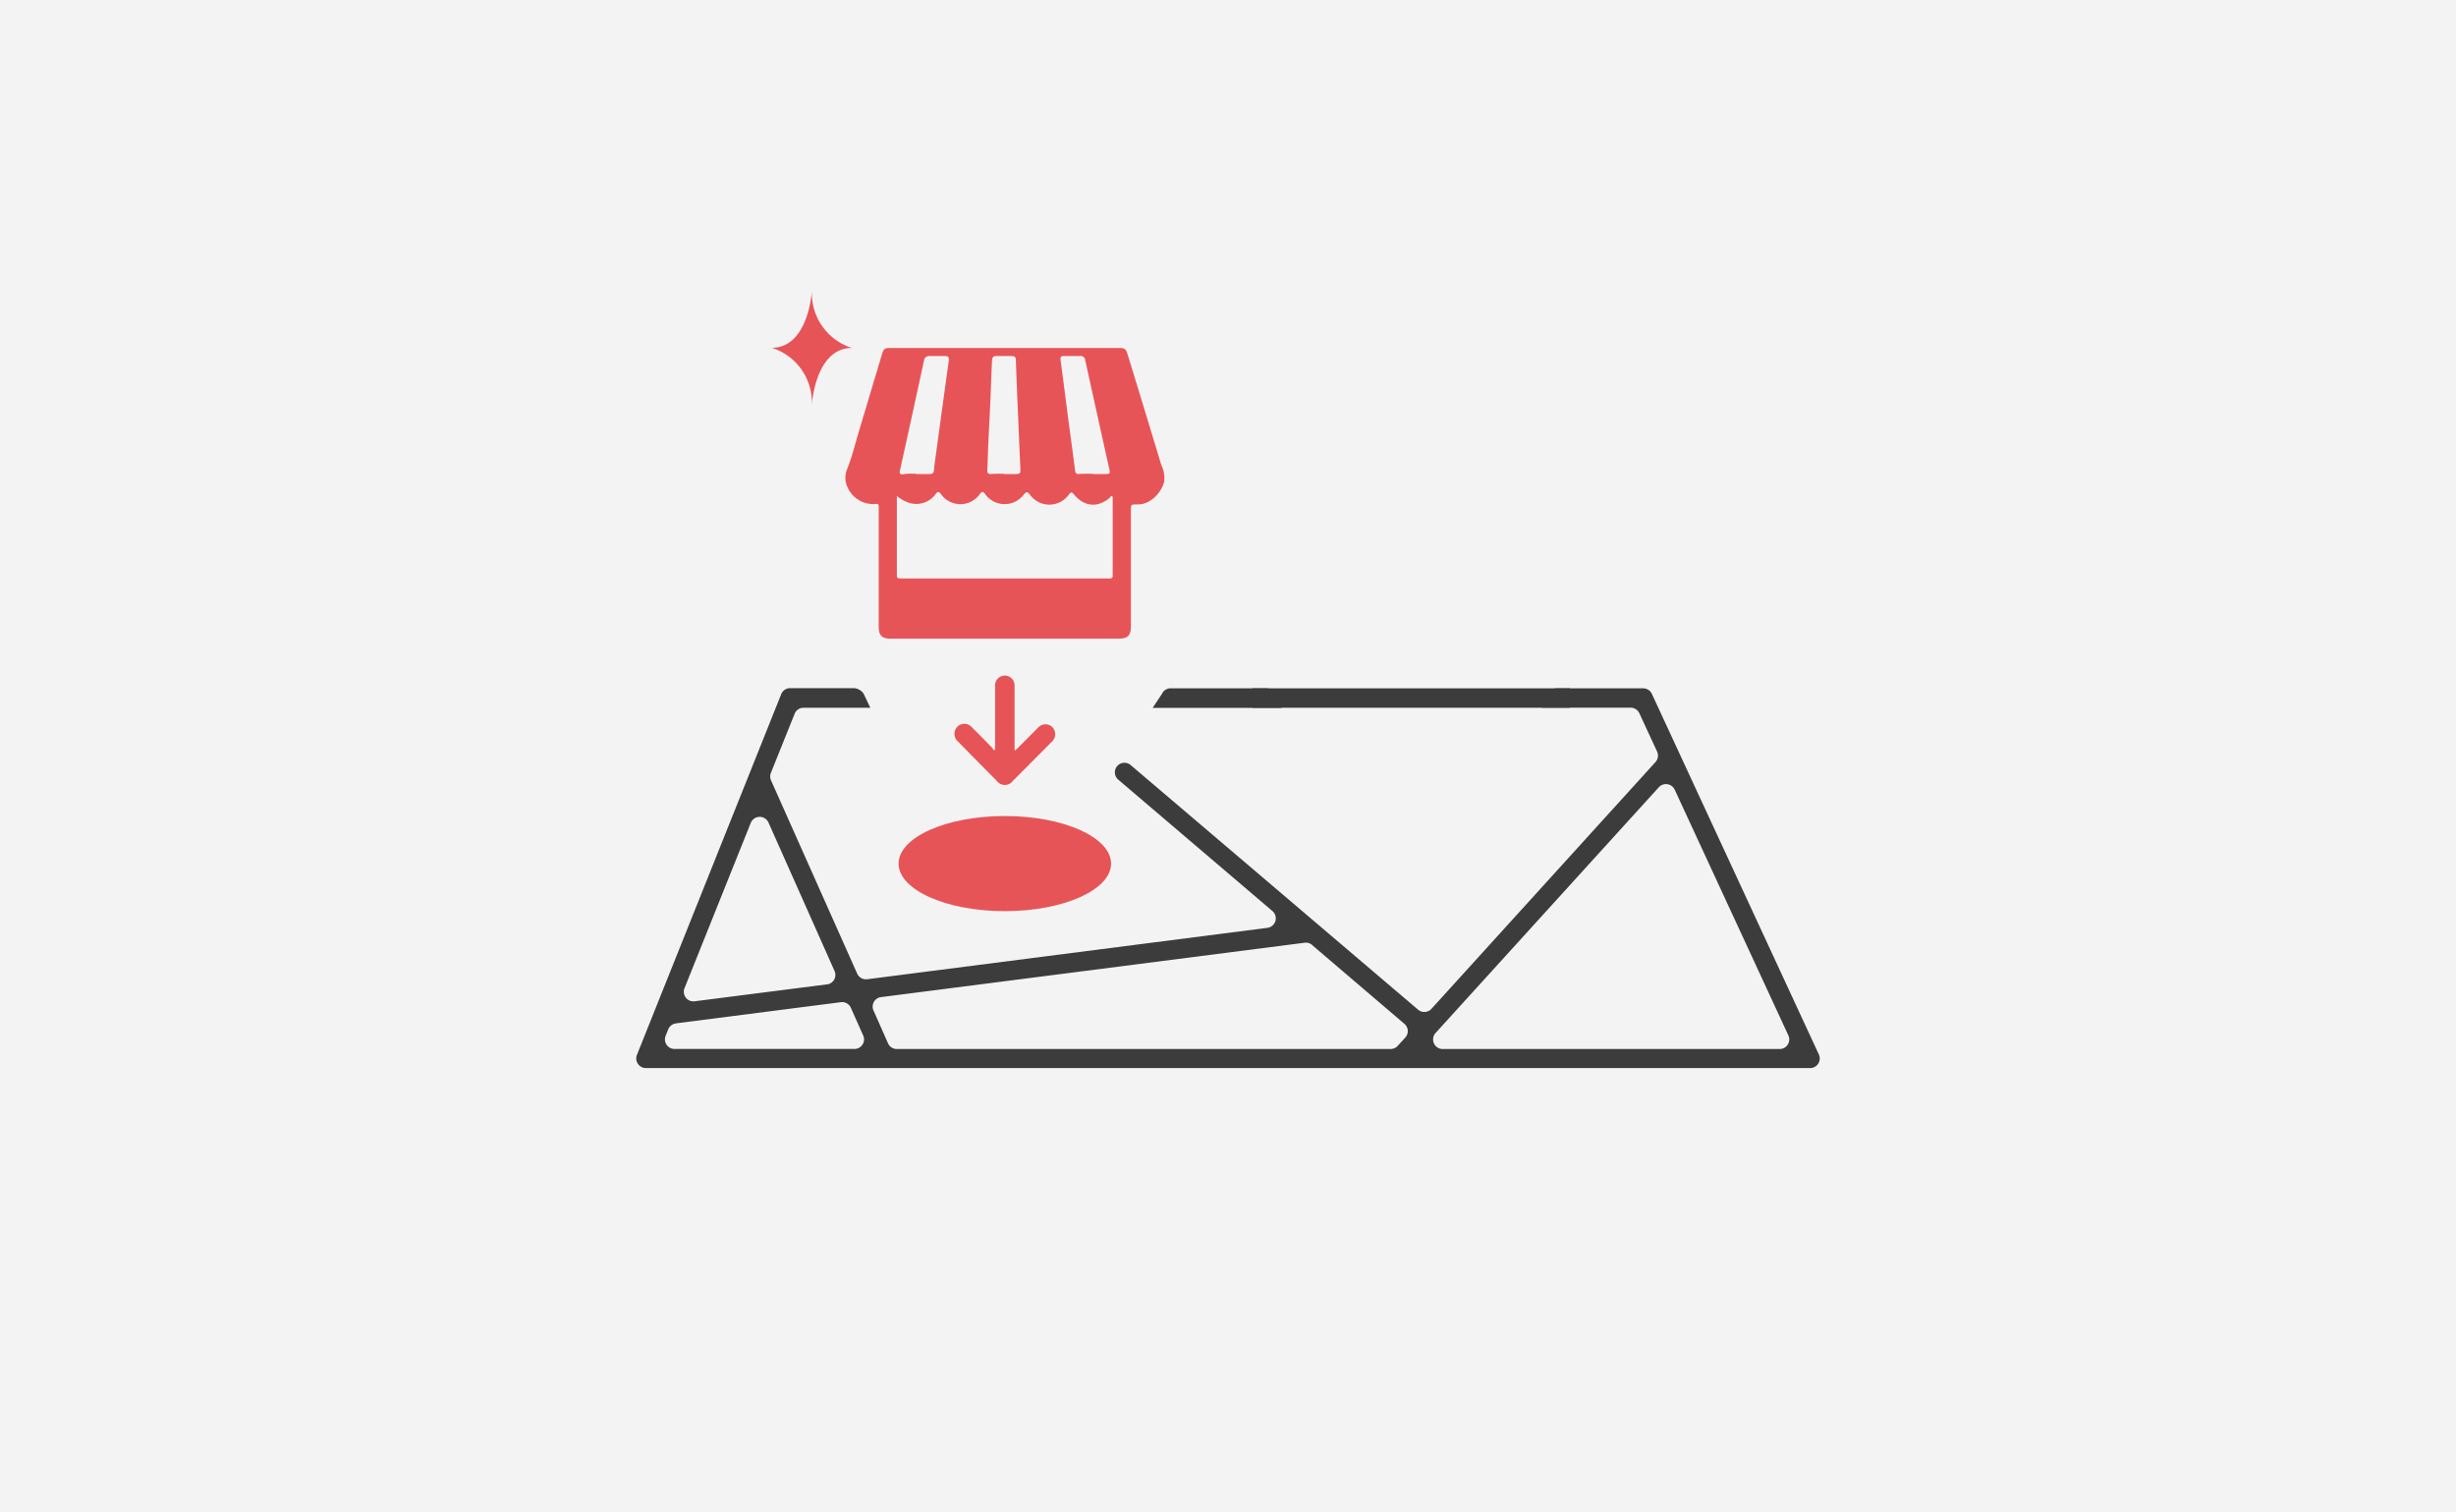
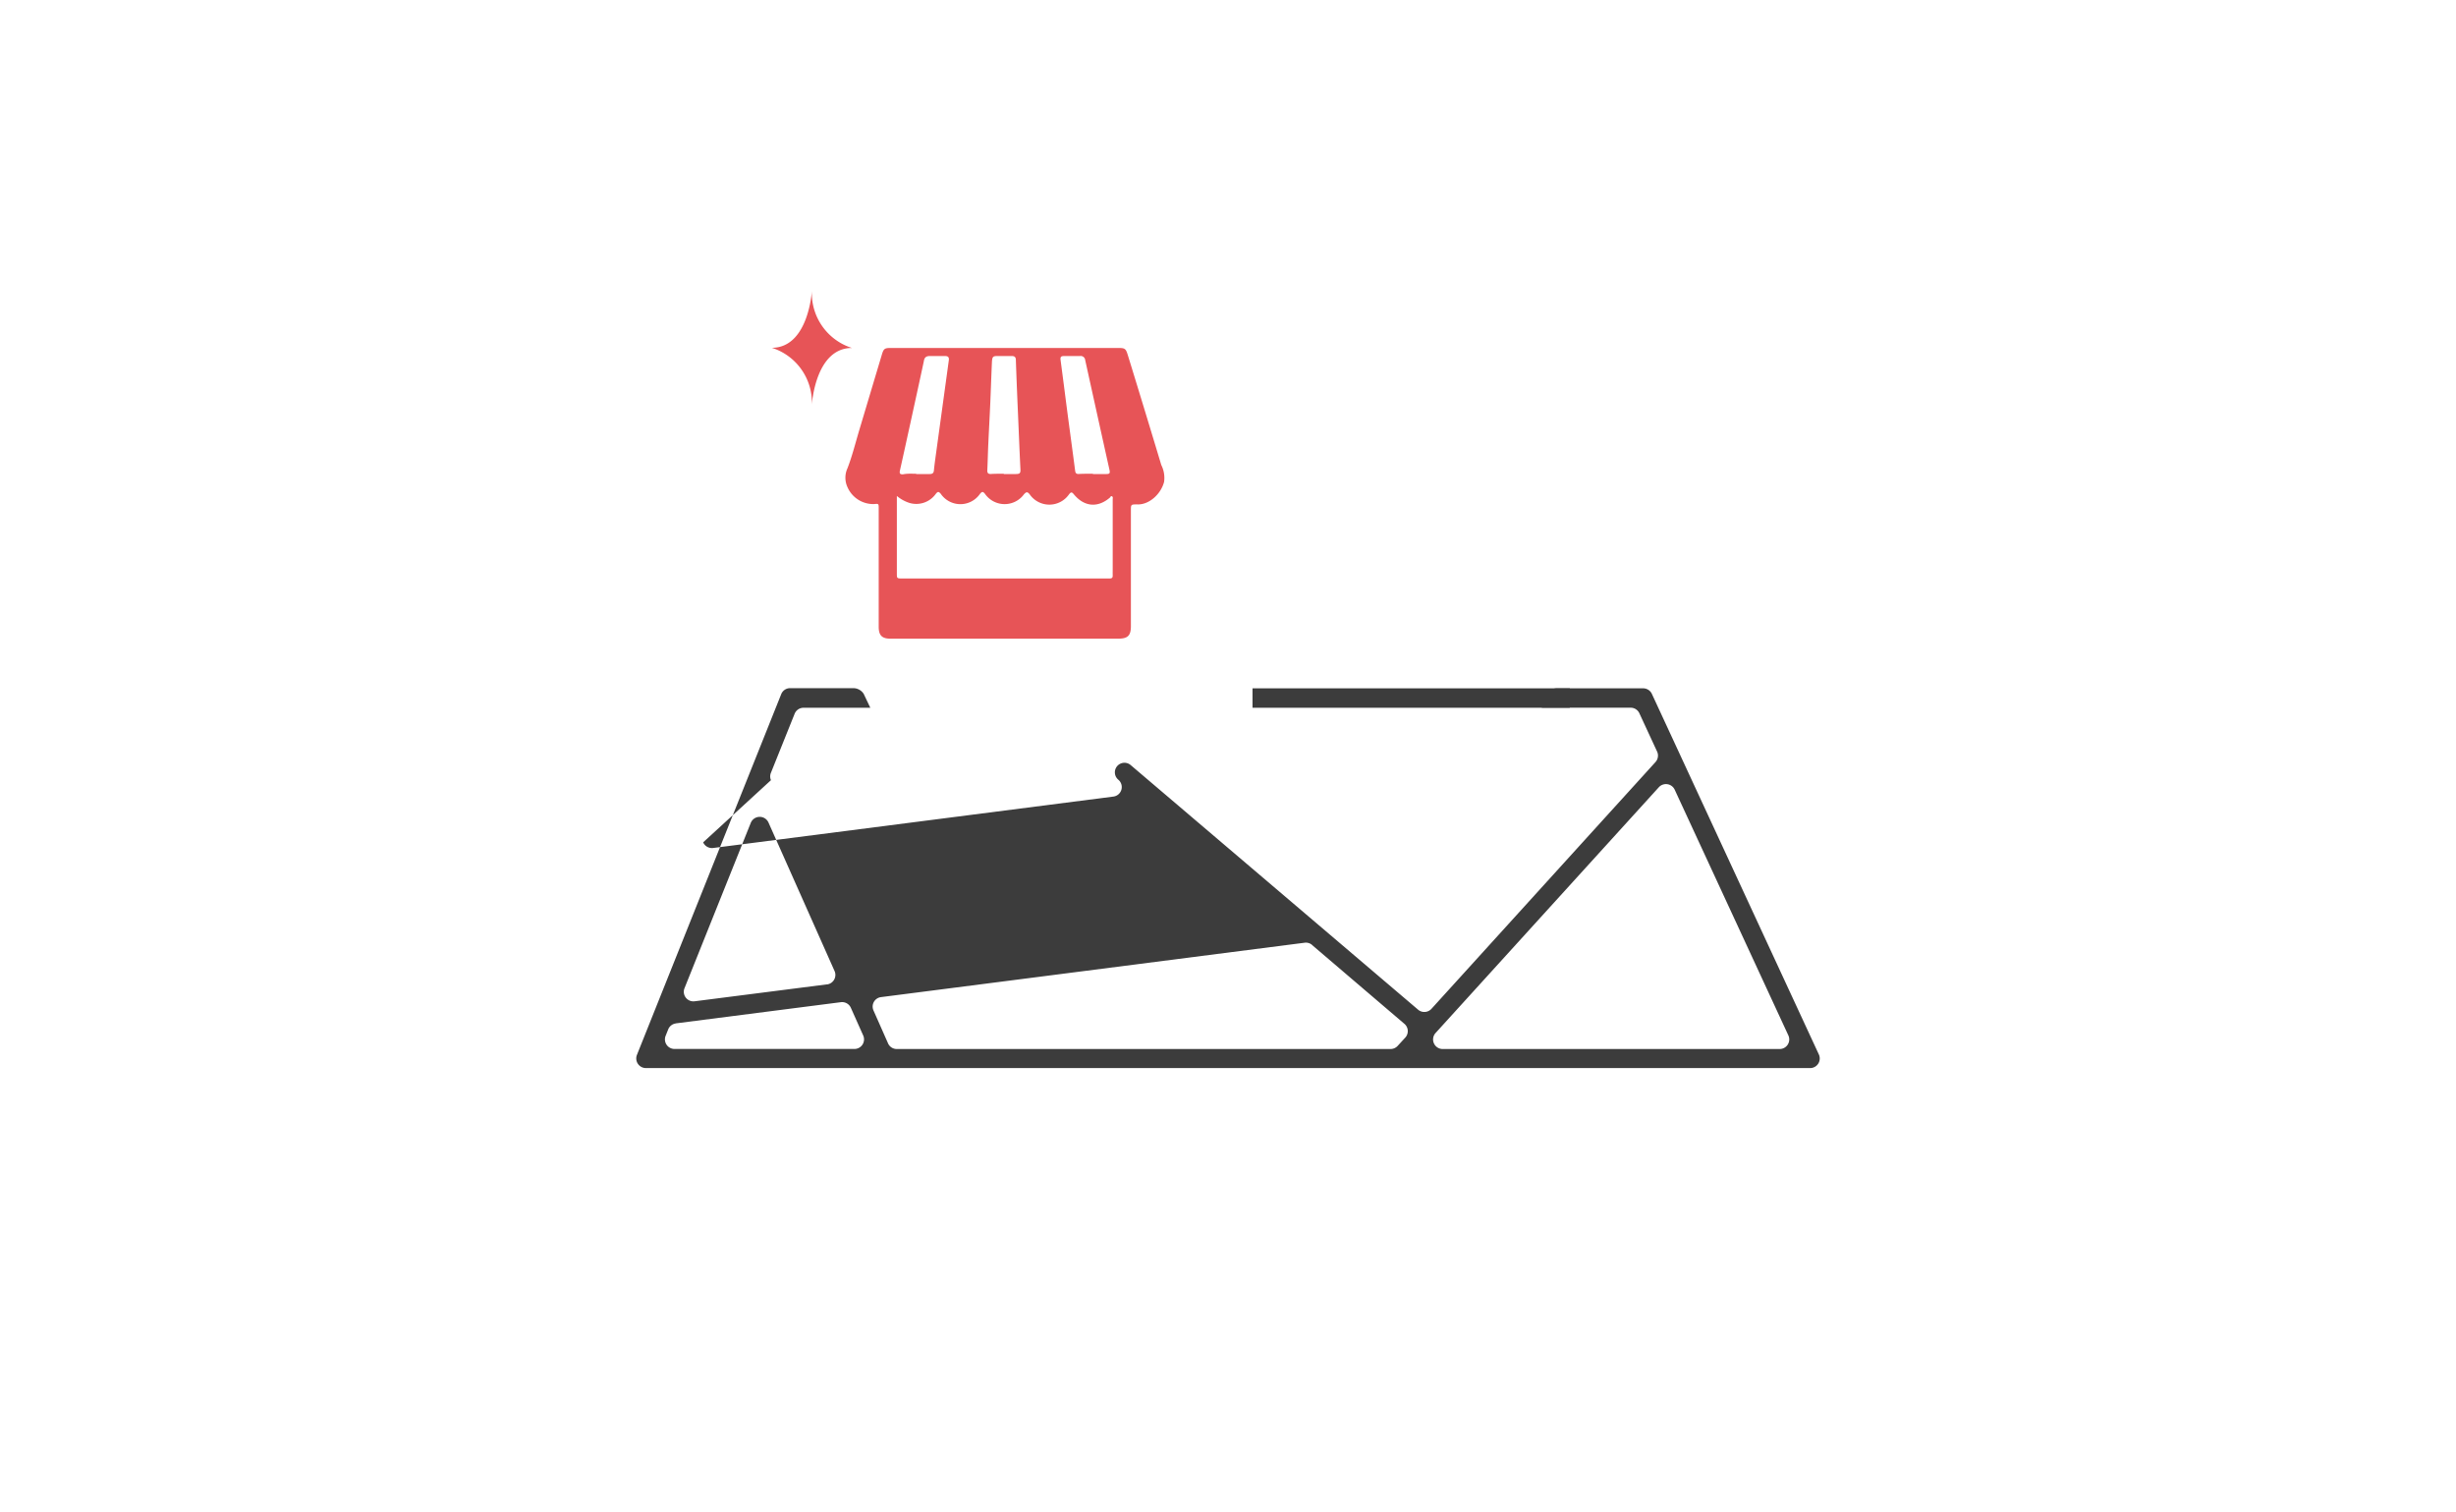
<svg xmlns="http://www.w3.org/2000/svg" id="レイヤー_1" data-name="レイヤー 1" viewBox="0 0 435.8 268.29">
  <defs>
    <style>.cls-1{fill:#f3f3f3;}.cls-2{fill:#e75457;}.cls-3{fill:#3c3c3c;}</style>
  </defs>
  <title>アートボード 196</title>
-   <rect class="cls-1" width="435.8" height="268.29" />
-   <ellipse class="cls-2" cx="178.3" cy="153.23" rx="18.85" ry="8.44" />
-   <path class="cls-2" d="M176.39,133.14a8.06,8.06,0,0,0-.59-.72c-1.12-1.15-2.24-2.29-3.38-3.41a1.75,1.75,0,0,0-2.86.37,1.79,1.79,0,0,0,.43,2.19c.64.67,1.3,1.32,1.95,2l4.95,5a1.76,1.76,0,0,0,2.82,0q3.39-3.39,6.77-6.8a1.94,1.94,0,0,0,.74-1.79,1.73,1.73,0,0,0-2.89-1c-.22.18-.4.4-.6.6l-3.32,3.33c-.09.09-.19.16-.3.26a.86.86,0,0,1-.08-.56V121.78a1.81,1.81,0,0,0-.36-1.23,1.73,1.73,0,0,0-3.1,1.13V133Z" />
  <path class="cls-2" d="M178.26,113.32H158c-1.49,0-2.08-.58-2.08-2.1v-21c0-.86,0-.86-.85-.78a5,5,0,0,1-4.69-3,4,4,0,0,1,0-3.36c.85-2.2,1.42-4.52,2.1-6.79q2-6.69,4-13.37c.32-1.06.49-1.18,1.61-1.18H198.4c1.23,0,1.37.11,1.73,1.29q3,9.74,5.93,19.47a5.11,5.11,0,0,1,.5,3c-.58,2.23-2.71,4.1-4.79,4-1.1,0-1.1,0-1.1,1.11V111.1c0,1.68-.55,2.22-2.24,2.22ZM159.14,88v13.7c0,.94,0,.94,1,.94h36.42c.11,0,.22,0,.33,0,.4,0,.56-.12.55-.53s0-.93,0-1.4q0-6,0-12.11c0-.19.1-.43-.14-.54s-.22.12-.32.2c-2.17,1.89-4.58,1.69-6.44-.56-.35-.42-.5-.42-.84,0a4.25,4.25,0,0,1-7,0c-.43-.52-.61-.4-1,0a4.25,4.25,0,0,1-6.92-.07c-.38-.47-.53-.42-.89,0a4.22,4.22,0,0,1-6.95,0c-.39-.46-.54-.42-.89,0a4.25,4.25,0,0,1-4.66,1.61A6.62,6.62,0,0,1,159.14,88Zm34.79-3.89c.8,0,1.6,0,2.4,0,.57,0,.66-.17.55-.69q-2.17-9.76-4.32-19.53a.8.8,0,0,0-.92-.72h-2.73c-.7,0-.8.15-.7.85q.51,3.84,1,7.7c.52,4,1.06,7.89,1.57,11.84.06.4.22.54.6.54C192.25,84.05,193.09,84.06,193.93,84.06Zm-31.36,0c.8,0,1.6,0,2.4,0,.51,0,.71-.19.75-.68.08-.82.19-1.63.3-2.44l2.34-17.05c.08-.55-.13-.77-.68-.77-.88,0-1.77,0-2.66,0-.69,0-1,.26-1.09.92-.78,3.66-1.59,7.32-2.39,11-.62,2.8-1.22,5.59-1.85,8.38-.12.52,0,.72.55.69C161,84,161.79,84.06,162.57,84.06Zm15.55,0c.71,0,1.42,0,2.13,0s.85-.17.82-.82c-.16-3.19-.28-6.38-.42-9.56s-.28-6.56-.39-9.83c0-.57-.26-.74-.78-.73-.82,0-1.64,0-2.46,0s-.92.12-1,.92c-.11,2.41-.19,4.83-.29,7.24-.12,2.61-.26,5.22-.38,7.83-.06,1.44-.09,2.88-.16,4.32,0,.46.16.63.62.62C176.61,84.05,177.36,84.06,178.12,84.06Z" />
-   <path class="cls-3" d="M291.55,122.13H276.22a1.73,1.73,0,0,0-1.56,1l-1.09,2.44h15.78a1.69,1.69,0,0,1,1.55,1l3.14,6.78a1.71,1.71,0,0,1-.29,1.87L254,179a1.71,1.71,0,0,1-2.37.15l-51-43.4a1.7,1.7,0,0,0-2.4.19l0,0a1.7,1.7,0,0,0,.2,2.4l27.33,23.29a1.7,1.7,0,0,1-.88,3l-71,9.12a1.71,1.71,0,0,1-1.78-1L136.8,138.43a1.68,1.68,0,0,1,0-1.32L141,126.65a1.7,1.7,0,0,1,1.58-1.07h11.85l-1.18-2.48a2.21,2.21,0,0,0-1.84-1H140.2a1.7,1.7,0,0,0-1.58,1.07l-25.6,64a1.71,1.71,0,0,0,1.58,2.34H321.19a1.7,1.7,0,0,0,1.55-2.42l-29.64-64A1.71,1.71,0,0,0,291.55,122.13Zm24.25,64H256a1.7,1.7,0,0,1-1.26-2.85l39.61-43.6a1.71,1.71,0,0,1,2.81.43l20.17,43.6A1.7,1.7,0,0,1,315.8,186.13Zm-83-18.47,16.4,14a1.7,1.7,0,0,1,.16,2.44L248,185.58a1.71,1.71,0,0,1-1.26.55H159.13a1.68,1.68,0,0,1-1.55-1L155,179.3a1.69,1.69,0,0,1,1.34-2.38l75.17-9.65A1.71,1.71,0,0,1,232.82,167.66Zm-86.07,7-23.47,3a1.7,1.7,0,0,1-1.8-2.32L133.22,146a1.71,1.71,0,0,1,3.14-.06l11.73,26.36A1.7,1.7,0,0,1,146.75,174.67Zm-26.81,6.92,29.29-3.76a1.7,1.7,0,0,1,1.77,1l2.19,4.91a1.7,1.7,0,0,1-1.56,2.39H119.69a1.7,1.7,0,0,1-1.58-2.33l.46-1.15A1.7,1.7,0,0,1,119.94,181.59Z" />
-   <path class="cls-3" d="M224.71,122.13h-17a1.7,1.7,0,0,0-1.54,1l-1.64,2.47h22.86l-1.12-2.45A1.72,1.72,0,0,0,224.71,122.13Z" />
+   <path class="cls-3" d="M291.55,122.13H276.22a1.73,1.73,0,0,0-1.56,1l-1.09,2.44h15.78a1.69,1.69,0,0,1,1.55,1l3.14,6.78a1.71,1.71,0,0,1-.29,1.87L254,179a1.71,1.71,0,0,1-2.37.15l-51-43.4a1.7,1.7,0,0,0-2.4.19l0,0a1.7,1.7,0,0,0,.2,2.4a1.7,1.7,0,0,1-.88,3l-71,9.12a1.71,1.71,0,0,1-1.78-1L136.8,138.43a1.68,1.68,0,0,1,0-1.32L141,126.65a1.7,1.7,0,0,1,1.58-1.07h11.85l-1.18-2.48a2.21,2.21,0,0,0-1.84-1H140.2a1.7,1.7,0,0,0-1.58,1.07l-25.6,64a1.71,1.71,0,0,0,1.58,2.34H321.19a1.7,1.7,0,0,0,1.55-2.42l-29.64-64A1.71,1.71,0,0,0,291.55,122.13Zm24.25,64H256a1.7,1.7,0,0,1-1.26-2.85l39.61-43.6a1.71,1.71,0,0,1,2.81.43l20.17,43.6A1.7,1.7,0,0,1,315.8,186.13Zm-83-18.47,16.4,14a1.7,1.7,0,0,1,.16,2.44L248,185.58a1.71,1.71,0,0,1-1.26.55H159.13a1.68,1.68,0,0,1-1.55-1L155,179.3a1.69,1.69,0,0,1,1.34-2.38l75.17-9.65A1.71,1.71,0,0,1,232.82,167.66Zm-86.07,7-23.47,3a1.7,1.7,0,0,1-1.8-2.32L133.22,146a1.71,1.71,0,0,1,3.14-.06l11.73,26.36A1.7,1.7,0,0,1,146.75,174.67Zm-26.81,6.92,29.29-3.76a1.7,1.7,0,0,1,1.77,1l2.19,4.91a1.7,1.7,0,0,1-1.56,2.39H119.69a1.7,1.7,0,0,1-1.58-2.33l.46-1.15A1.7,1.7,0,0,1,119.94,181.59Z" />
  <rect class="cls-3" x="222.25" y="122.13" width="56.3" height="3.45" />
  <path class="cls-2" d="M144.06,51.64s-.59,10.07-7.11,10.07a10.19,10.19,0,0,1,7.11,10.1s.58-10.07,7.11-10.07A10.19,10.19,0,0,1,144.06,51.64Z" />
</svg>